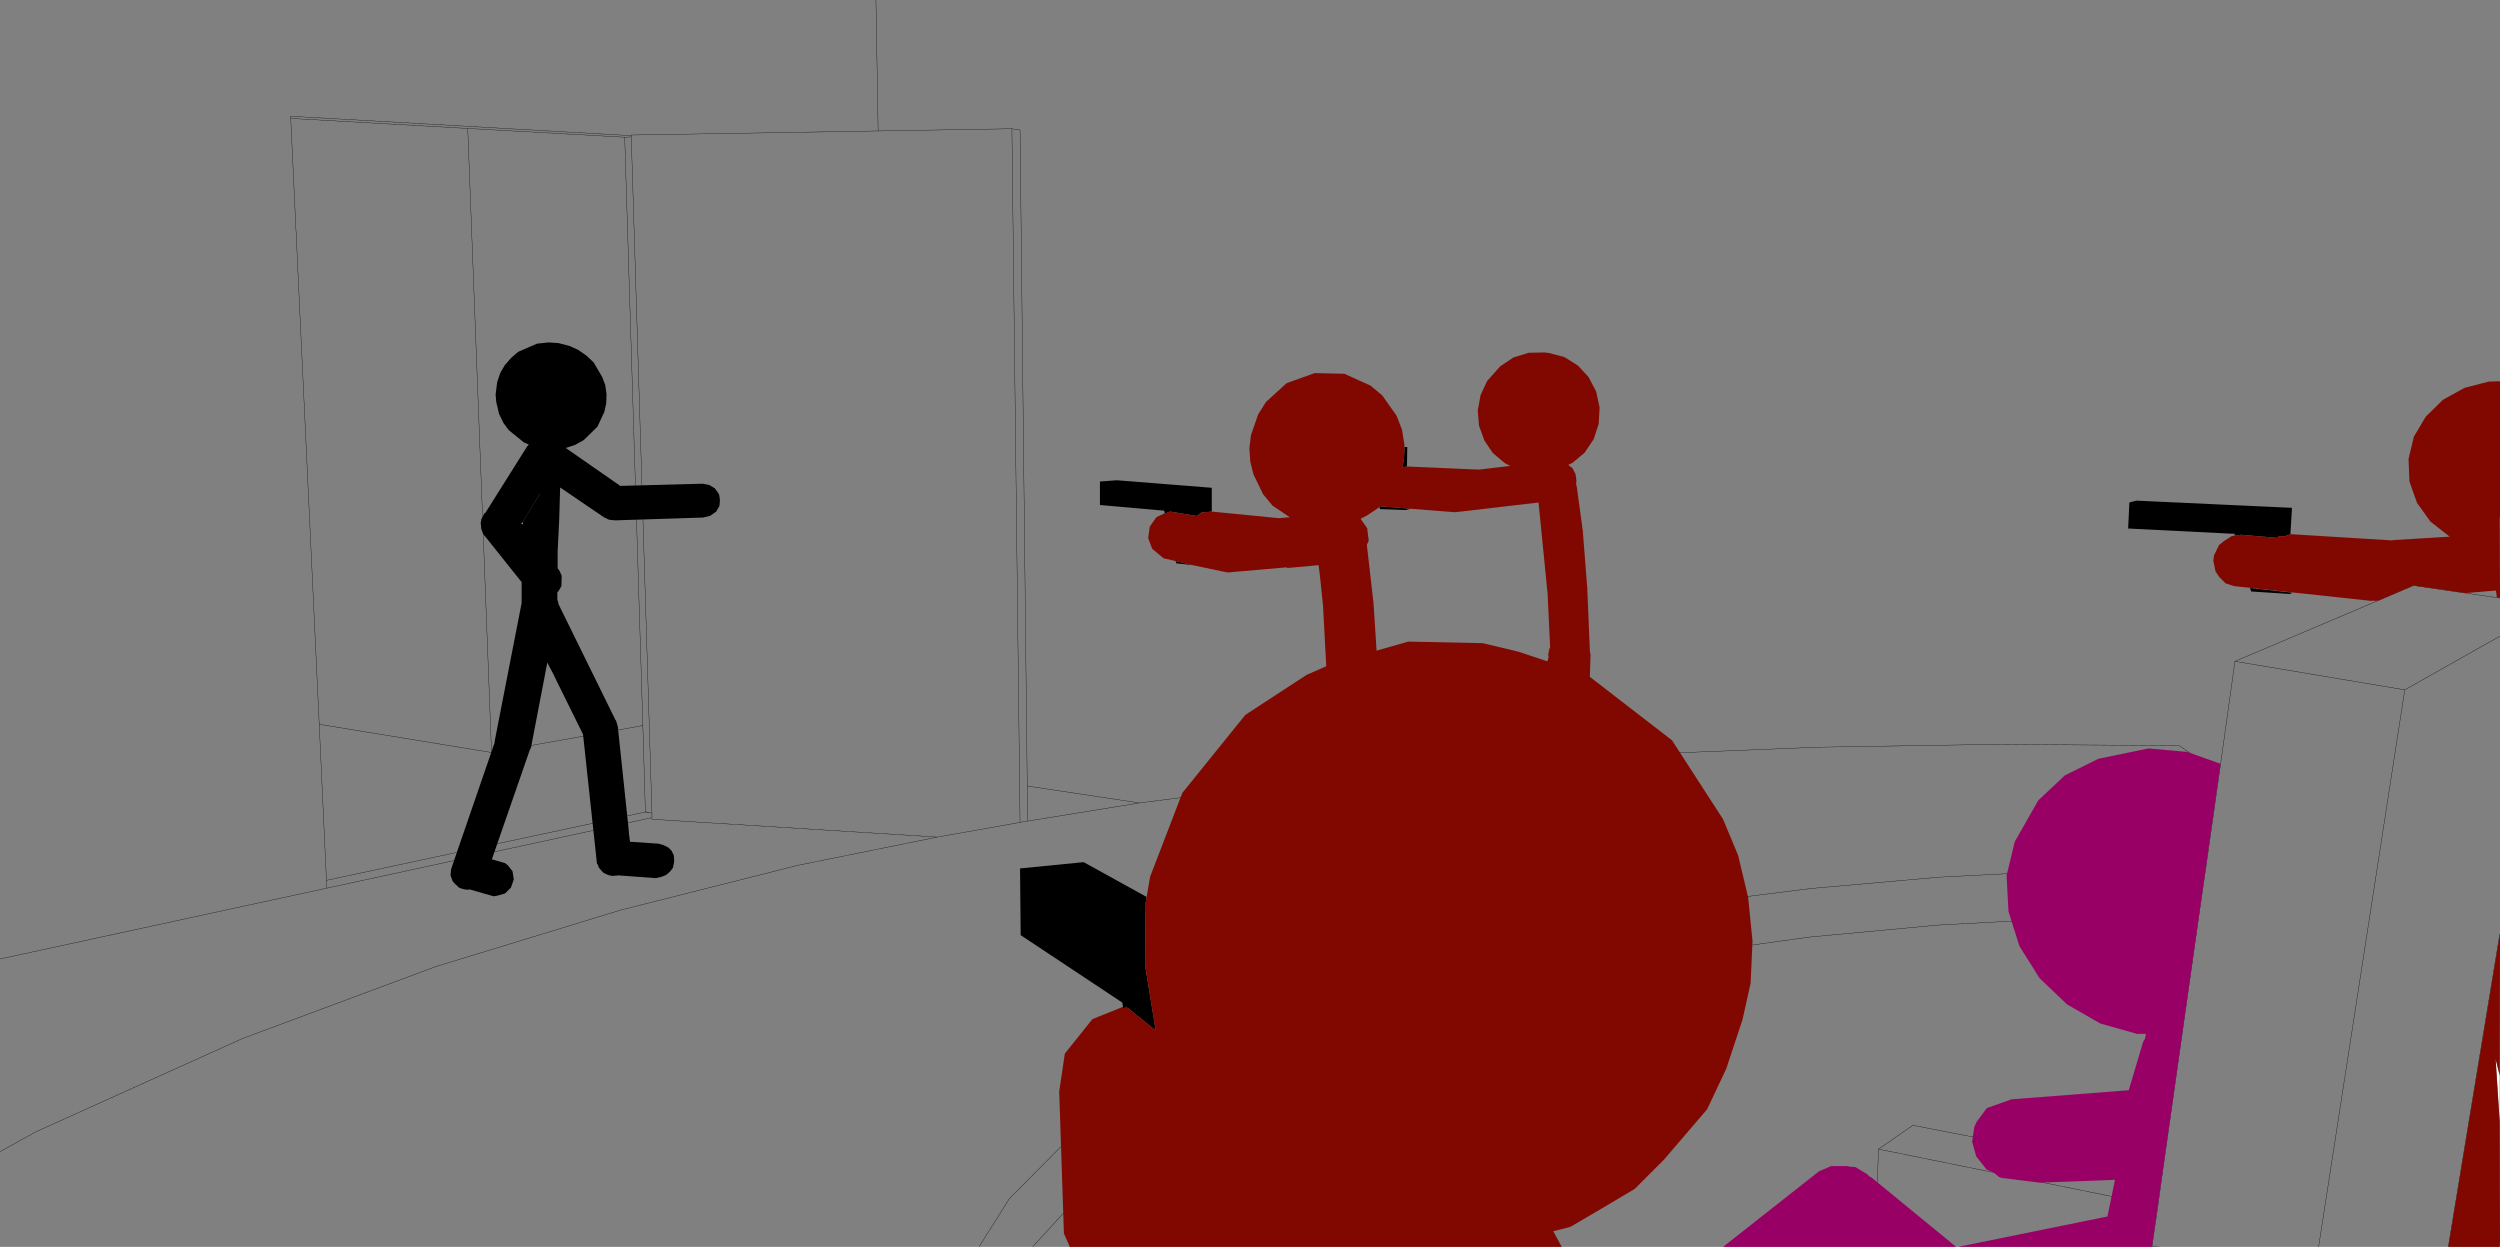
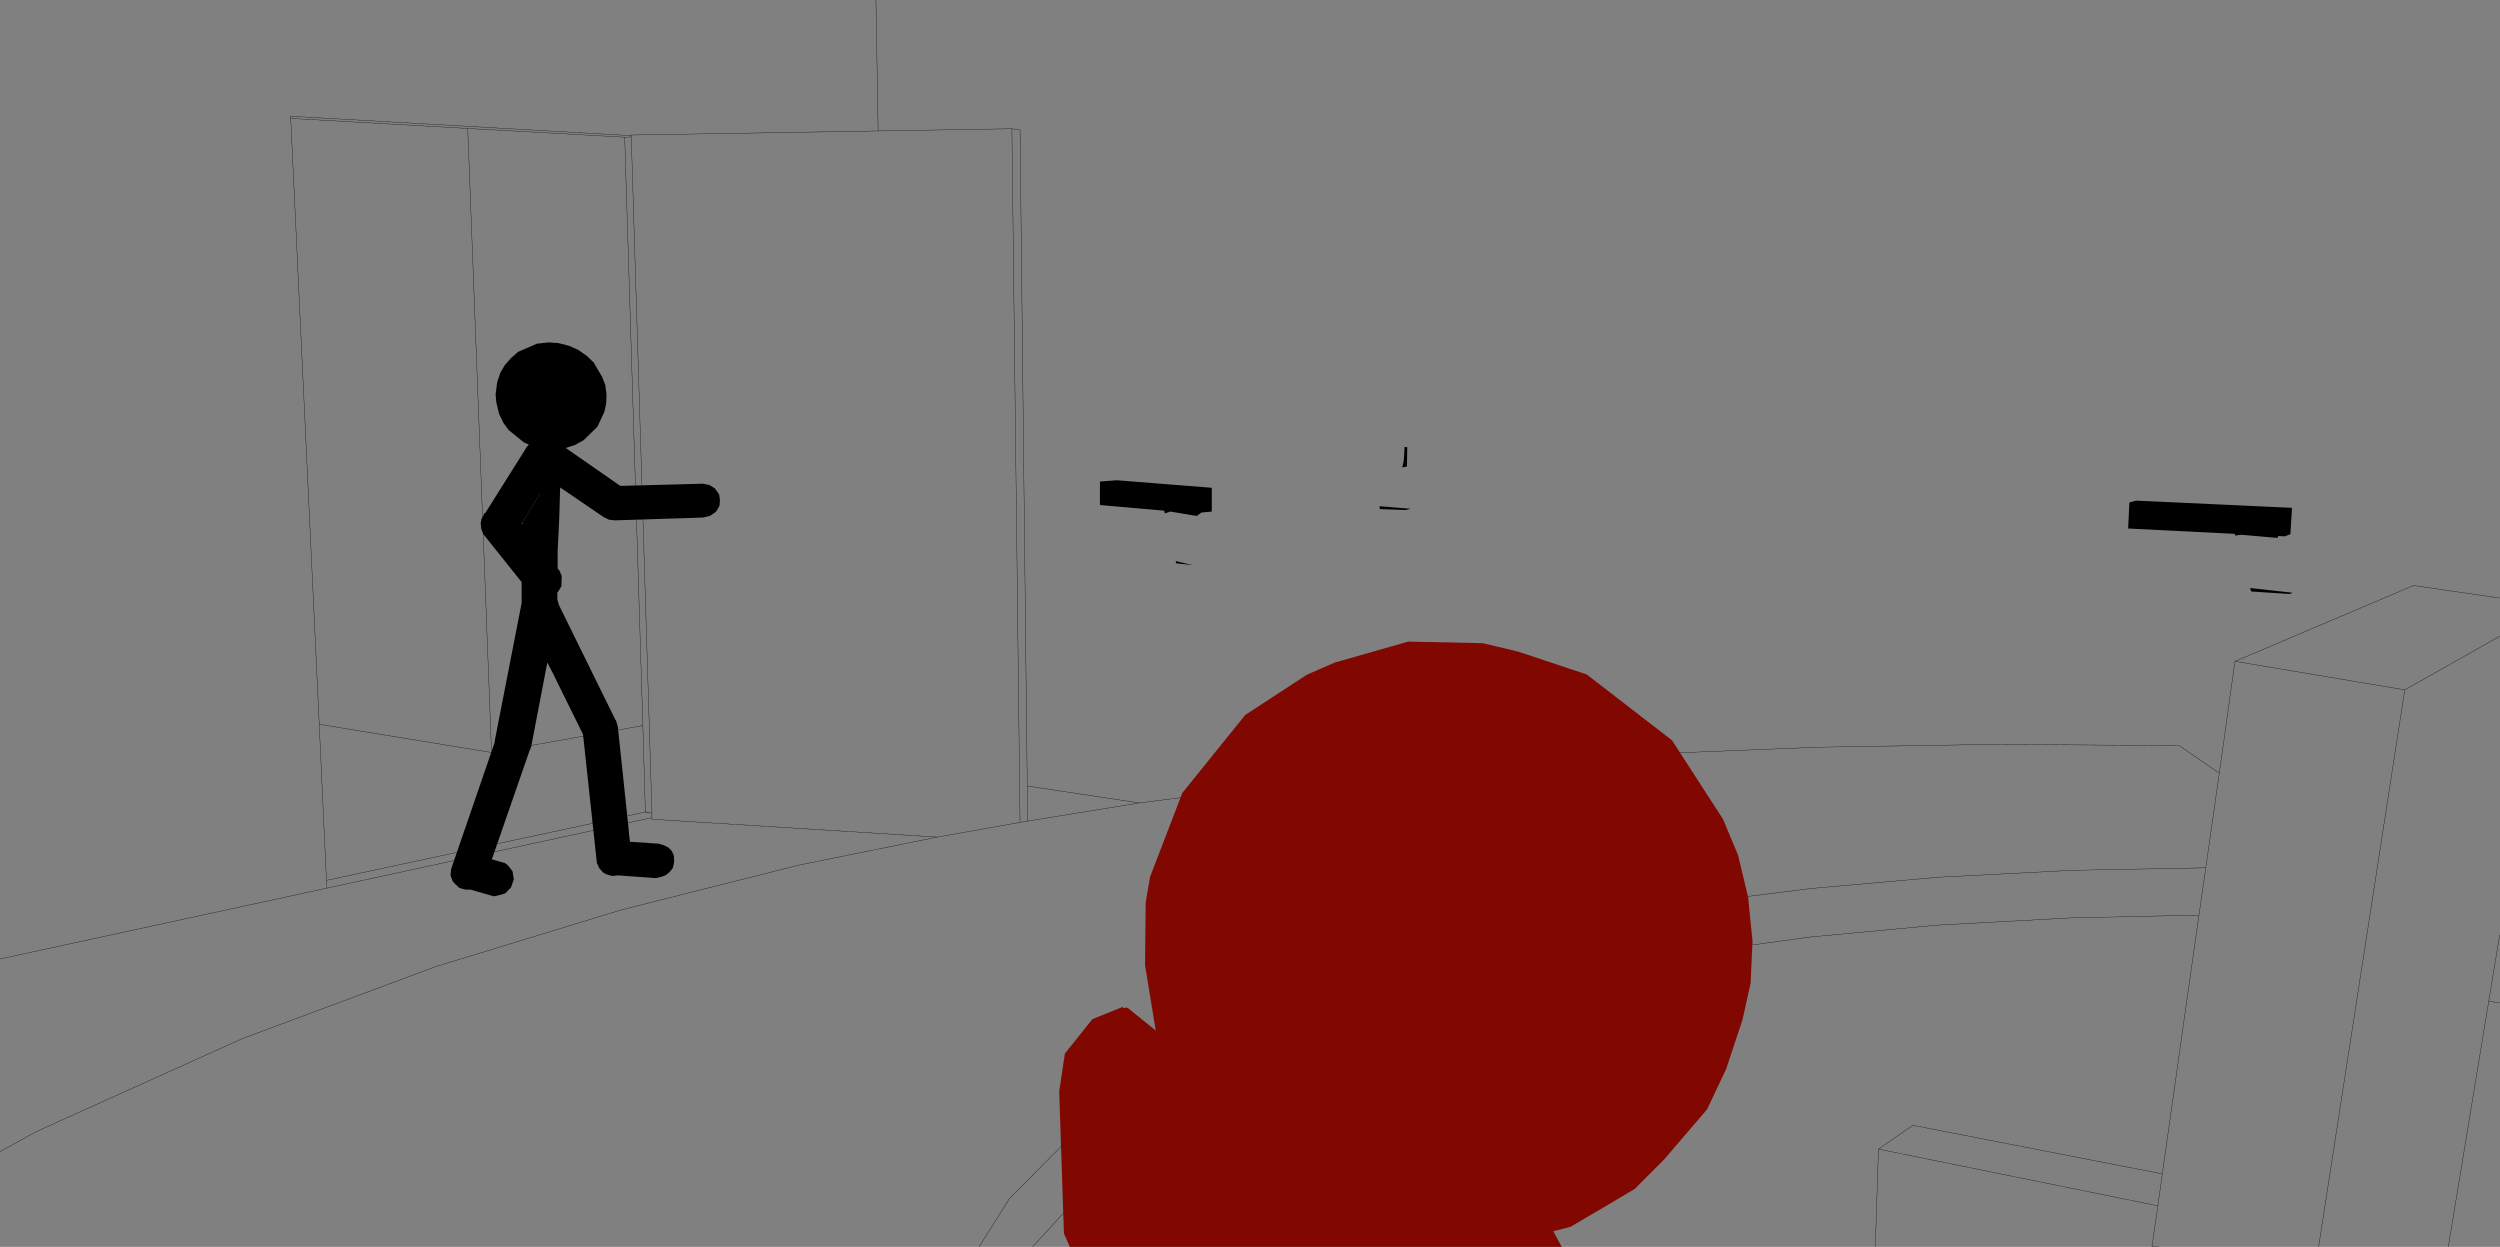
<svg xmlns="http://www.w3.org/2000/svg" height="199.0px" width="399.0px">
  <rect width="100%" height="100%" fill="#808080" stroke="none" />
  <g transform="matrix(1.0, 0.0, 0.0, 1.0, 199.0, 99.0)">
    <path d="M-59.2 -99.0 L-58.85 -78.1 -37.5 -78.45 -36.2 -78.25 -35.05 26.45 -17.15 29.15 9.75 25.7 36.6 23.15 63.7 21.35 91.25 20.25 119.5 19.8 148.8 20.0 155.2 24.4 157.7 6.55 186.2 -5.55 199.95 -3.55 M-58.85 -78.1 L-98.25 -77.45 -98.25 -77.35 -98.25 -77.15 -94.95 30.75 -94.95 31.5 -94.95 31.75 -49.4 34.6 -36.2 32.25 -37.5 -78.45 M-98.25 -77.15 L-99.3 -77.1 -96.4 16.8 -96.0 30.55 -95.2 30.75 -94.95 30.75 M-152.6 -80.1 L-148.05 16.6 -120.55 21.1 -124.35 -78.5 -152.6 -80.1 -152.65 -80.45 -98.25 -77.35 M-99.3 -77.1 L-124.35 -78.5 M-17.15 29.15 L-35.0 32.05 -36.2 32.25 M-35.05 26.45 L-35.0 32.05 M-49.4 34.6 L-71.65 39.1 -99.95 46.25 -129.4 55.25 -160.3 66.75 -193.2 81.6 -199.0 84.8 M-34.2 100.0 L-26.65 91.75 -13.55 81.8 1.05 73.55 16.9 66.8 33.8 61.25 51.65 56.75 70.35 53.25 89.85 50.55 110.2 48.65 131.4 47.5 151.95 47.05 153.05 39.5 131.75 39.9 110.45 41.0 90.05 42.8 70.5 45.25 51.8 48.55 33.9 52.7 16.95 57.85 1.05 64.15 -13.6 71.8 -26.75 81.05 -37.9 92.3 -42.75 100.0 M-95.2 30.75 L-96.0 30.6 -146.9 41.5 -146.85 42.75 -94.95 31.5 M-96.0 30.6 L-96.0 30.55 M-96.4 16.8 L-120.55 21.1 M-146.9 41.5 L-148.05 16.6 M-199.0 54.05 L-146.85 42.75 M199.95 2.55 L184.8 11.1 171.05 100.0 M199.95 50.2 L198.2 60.8 199.95 61.05 M191.75 100.0 L198.2 60.8 M155.2 24.4 L153.05 39.5 M100.8 84.4 L145.4 93.45 146.1 88.35 106.3 80.6 100.8 84.4 100.3 100.0 M151.95 47.05 L146.1 88.35 M145.4 93.45 L144.45 99.95 145.6 100.0 M184.8 11.1 L157.7 6.55" fill="none" stroke="#000000" stroke-linecap="round" stroke-linejoin="round" stroke-width="0.05" />
    <path d="M25.55 -24.55 L24.8 -24.4 25.05 -25.55 25.15 -27.1 25.15 -27.65 25.6 -27.65 25.55 -24.55 M-5.6 -17.35 L-7.25 -17.2 -8.0 -16.65 -12.2 -17.35 -12.3 -17.35 -12.4 -17.3 -13.1 -17.05 -13.1 -17.1 -13.2 -17.5 -23.45 -18.4 -23.45 -22.15 -20.75 -22.35 -5.6 -21.15 -5.6 -17.35 M-11.35 -9.45 L-10.3 -9.2 -9.45 -9.0 -8.65 -8.8 -11.3 -9.1 -11.35 -9.45 M21.15 -18.1 L21.25 -18.2 26.15 -17.8 25.35 -17.6 21.25 -17.75 21.15 -18.1 M157.75 -13.5 L157.65 -13.8 140.65 -14.65 140.85 -18.8 141.95 -19.1 166.8 -17.95 166.55 -13.75 165.65 -13.4 164.6 -13.45 164.5 -13.15 158.7 -13.65 157.85 -13.55 157.75 -13.5 M160.1 -5.15 L166.9 -4.4 166.45 -4.2 160.3 -4.6 160.1 -5.15 M-121.9 -13.8 L-122.2 -14.6 -122.25 -15.3 -122.3 -15.55 -122.25 -15.65 -122.15 -16.25 -122.1 -16.25 -121.7 -17.05 -121.5 -17.2 -114.9 -27.7 -114.6 -28.05 -115.4 -28.4 -117.8 -30.35 -118.65 -31.5 -119.35 -32.95 -119.8 -34.85 -119.9 -36.05 -119.65 -38.0 -119.15 -39.5 -118.45 -40.7 -117.45 -41.85 -116.3 -42.85 -113.3 -44.15 -111.45 -44.35 -109.9 -44.25 -108.15 -43.8 -106.7 -43.15 -105.35 -42.2 -104.25 -41.15 -102.9 -38.85 -102.4 -37.55 -102.2 -36.1 -102.25 -34.6 -102.55 -33.25 -103.65 -30.9 -105.85 -28.75 -107.2 -28.0 -108.7 -27.5 -100.0 -21.45 -86.85 -21.8 -85.8 -21.6 -84.9 -21.05 -84.3 -20.2 -84.2 -19.95 -84.1 -19.2 -84.15 -18.5 -84.2 -18.2 -84.7 -17.35 -85.55 -16.75 -85.75 -16.65 -86.8 -16.4 -100.85 -15.95 -101.7 -16.05 -101.95 -16.1 -102.25 -16.3 -102.55 -16.4 -109.6 -21.2 -109.75 -16.1 -110.0 -11.0 -110.1 -10.45 -110.0 -10.95 -110.0 -8.3 -109.7 -7.9 -109.35 -7.1 -109.4 -5.45 -109.9 -4.6 -110.05 -4.45 -110.05 -3.3 -109.9 -2.85 -109.85 -2.55 -100.75 15.95 -100.7 15.95 -100.4 16.95 -98.7 33.05 -98.6 34.2 -98.45 35.35 -93.9 35.65 -93.05 35.9 -92.35 36.25 -91.8 36.8 -91.45 37.55 -91.4 38.5 -91.6 39.5 -92.1 40.15 -92.7 40.65 -93.45 40.95 -94.35 41.15 -100.45 40.7 -100.55 40.75 -100.8 40.75 -101.25 40.8 -101.75 40.7 -102.3 40.5 -102.75 40.25 -103.4 39.5 -103.6 39.0 -103.75 38.75 -103.75 38.6 -105.95 18.2 -110.2 9.6 -110.55 8.85 -111.65 6.75 -114.25 20.3 -114.5 20.8 -114.5 20.85 -120.5 38.15 -118.4 38.75 -117.95 39.1 -117.2 40.05 -117.0 41.35 -117.45 42.65 -118.4 43.6 -119.65 43.95 -120.2 44.05 -124.05 42.95 -124.35 43.0 -124.85 42.95 -125.4 42.8 -125.85 42.6 -126.0 42.4 -126.35 42.1 -126.75 41.65 -127.1 40.7 -127.0 39.7 -120.05 19.5 -120.05 19.3 -115.75 -2.75 -115.75 -6.1 -121.9 -13.8 M-110.75 -18.9 L-110.85 -18.3 -110.75 -18.85 -110.75 -18.9 M-101.6 -16.0 L-101.7 -16.05 -101.45 -16.0 -101.6 -16.0 M-115.75 -15.45 L-115.65 -15.3 -115.6 -15.65 -112.8 -20.2 -112.8 -20.25 -115.75 -15.45" fill="#000000" fill-rule="evenodd" stroke="none" />
-     <path d="M199.95 72.65 L199.95 80.1 199.3 70.0 199.95 72.65 M-115.75 -15.45 L-115.6 -15.65 -115.65 -15.3 -115.75 -15.45" fill="#ffffff" fill-rule="evenodd" stroke="none" />
-     <path d="M25.55 -24.55 L37.05 -24.05 42.1 -24.65 41.7 -24.8 41.15 -25.1 39.25 -26.7 37.9 -28.7 37.05 -31.05 36.85 -33.5 37.3 -35.95 38.35 -38.2 40.45 -40.55 42.55 -41.95 45.0 -42.7 47.5 -42.75 48.3 -42.65 50.7 -42.0 52.85 -40.65 54.55 -38.8 55.75 -36.5 56.3 -33.95 56.15 -31.35 55.35 -28.9 53.9 -26.75 52.0 -25.15 51.3 -24.8 51.4 -24.75 51.35 -24.75 51.95 -24.3 52.45 -23.35 52.55 -22.7 52.55 -22.65 52.6 -22.2 52.55 -21.85 52.55 -21.8 52.6 -21.45 52.65 -21.35 53.55 -14.75 53.55 -14.65 53.6 -14.45 54.35 -4.8 54.3 -4.65 54.35 -4.55 54.75 5.0 54.85 5.45 54.35 21.95 42.75 22.75 48.15 5.95 48.1 5.45 48.25 4.65 48.4 4.3 48.0 -4.2 46.55 -18.8 34.15 -17.35 33.2 -17.25 26.15 -17.8 21.25 -18.2 21.15 -18.1 21.0 -17.95 19.2 -16.75 18.15 -16.2 19.2 -14.7 19.45 -12.7 19.15 -12.05 20.15 -3.3 20.15 -3.15 20.2 -3.05 20.2 -2.95 21.0 9.5 20.95 9.6 21.0 9.8 21.45 21.55 21.9 24.55 11.85 25.5 13.1 22.55 13.15 21.85 13.4 20.95 12.15 -2.4 11.65 -7.2 11.6 -7.6 11.45 -8.8 7.1 -8.4 7.0 -8.4 6.5 -8.35 6.3 -8.45 -1.15 -7.8 -2.35 -7.7 -2.7 -7.65 -3.1 -7.65 -2.7 -7.7 -3.2 -7.65 -8.65 -8.8 -9.45 -9.0 -10.3 -9.2 -11.35 -9.45 -13.3 -9.9 -15.1 -11.4 -15.75 -13.1 -15.5 -14.95 -14.45 -16.45 -13.1 -17.1 -13.1 -17.05 -12.4 -17.3 -12.3 -17.35 -12.2 -17.35 -8.0 -16.65 -7.25 -17.2 -5.6 -17.35 5.1 -16.3 6.85 -16.45 4.1 -18.3 2.6 -20.1 1.05 -23.3 0.55 -25.3 0.4 -27.45 0.65 -29.55 1.8 -32.85 3.05 -34.85 6.35 -37.85 10.8 -39.45 15.55 -39.35 19.75 -37.45 21.6 -35.9 23.9 -32.65 24.75 -30.45 25.15 -28.0 25.15 -27.1 25.05 -25.55 24.8 -24.4 25.55 -24.55 M17.2 -13.05 L17.05 -13.25 17.2 -13.05 M51.7 -23.9 L51.7 -23.95 51.65 -24.0 51.7 -23.9 M157.75 -13.5 L157.85 -13.55 158.7 -13.65 164.5 -13.15 164.6 -13.45 165.65 -13.4 166.55 -13.75 182.8 -12.75 182.9 -12.8 192.05 -13.35 191.9 -13.4 188.9 -15.75 186.75 -18.75 185.55 -22.15 185.4 -25.75 186.25 -29.3 188.15 -32.5 190.9 -35.2 194.35 -37.1 198.2 -38.1 200.0 -38.15 200.0 -16.45 199.95 -16.45 200.0 -3.55 199.5 -3.65 199.35 -4.75 194.55 -4.35 194.1 -4.4 186.2 -5.55 180.6 -3.15 180.05 -3.1 179.75 -3.15 179.45 -3.1 157.6 -5.45 156.2 -5.9 155.2 -6.9 154.6 -7.8 154.25 -9.5 154.35 -10.35 155.15 -12.0 155.95 -12.65 157.2 -13.45 157.5 -13.5 157.7 -13.6 157.75 -13.5 M199.95 80.1 L200.0 99.25 199.95 100.0 191.75 100.0 199.45 53.3 200.0 49.9 199.95 72.65 199.3 70.0 199.95 80.1" fill="#800800" fill-rule="evenodd" stroke="none" />
-     <path d="M93.25 87.1 L95.95 87.1 96.15 87.2 97.1 87.25 99.0 88.4 99.35 88.75 99.65 88.9 113.2 100.0 76.0 100.0 91.3 87.95 93.25 87.1 M150.05 21.0 L155.4 22.9 144.45 100.0 113.5 100.0 137.35 95.15 138.55 89.3 126.5 89.75 120.5 89.0 120.05 88.85 119.2 88.15 118.05 87.65 116.4 85.55 115.75 83.2 116.1 80.85 116.5 80.0 118.1 77.85 122.05 76.45 140.75 75.0 143.05 67.25 143.3 66.85 143.45 66.3 143.45 66.25 143.5 66.0 142.05 66.0 136.2 64.35 130.9 61.3 126.5 57.1 123.3 52.0 121.55 46.45 121.25 40.75 122.55 35.35 126.3 28.75 130.55 24.75 135.9 22.1 143.9 20.45 150.05 21.0" fill="#990066" fill-rule="evenodd" stroke="none" />
-     <path d="M-19.75 61.9 L-19.85 61.15 -19.9 61.0 -36.1 50.25 -36.2 39.6 -26.05 38.6 -16.0 44.15 -16.15 45.1 -16.25 55.05 -14.6 65.15 -14.5 65.5 -17.8 62.85 -18.35 62.4 -19.35 61.55 -18.9 61.95 -19.25 61.8 -19.75 61.9" fill="#000000" fill-rule="evenodd" stroke="none" />
    <path d="M-16.0 44.15 L-15.45 40.95 -10.3 27.55 -0.25 15.1 9.55 8.7 14.0 6.75 25.75 3.4 37.65 3.65 43.3 5.0 54.25 8.65 67.85 19.15 76.0 31.75 78.4 37.5 80.0 44.2 80.7 51.2 80.4 57.9 79.1 63.75 76.5 71.6 73.45 78.05 66.55 86.1 61.9 90.75 Q56.8 93.8 51.65 96.8 L48.9 97.5 50.25 100.0 -28.3 100.0 -28.3 99.9 -29.2 97.85 -29.95 75.2 -29.05 69.15 -24.65 63.65 -19.8 61.7 -19.75 61.9 -19.25 61.8 -18.9 61.95 -18.35 62.4 -17.8 62.85 -14.5 65.5 -14.6 65.15 -16.25 55.05 -16.15 45.1 -16.0 44.15" fill="#800800" fill-rule="evenodd" stroke="none" />
  </g>
</svg>